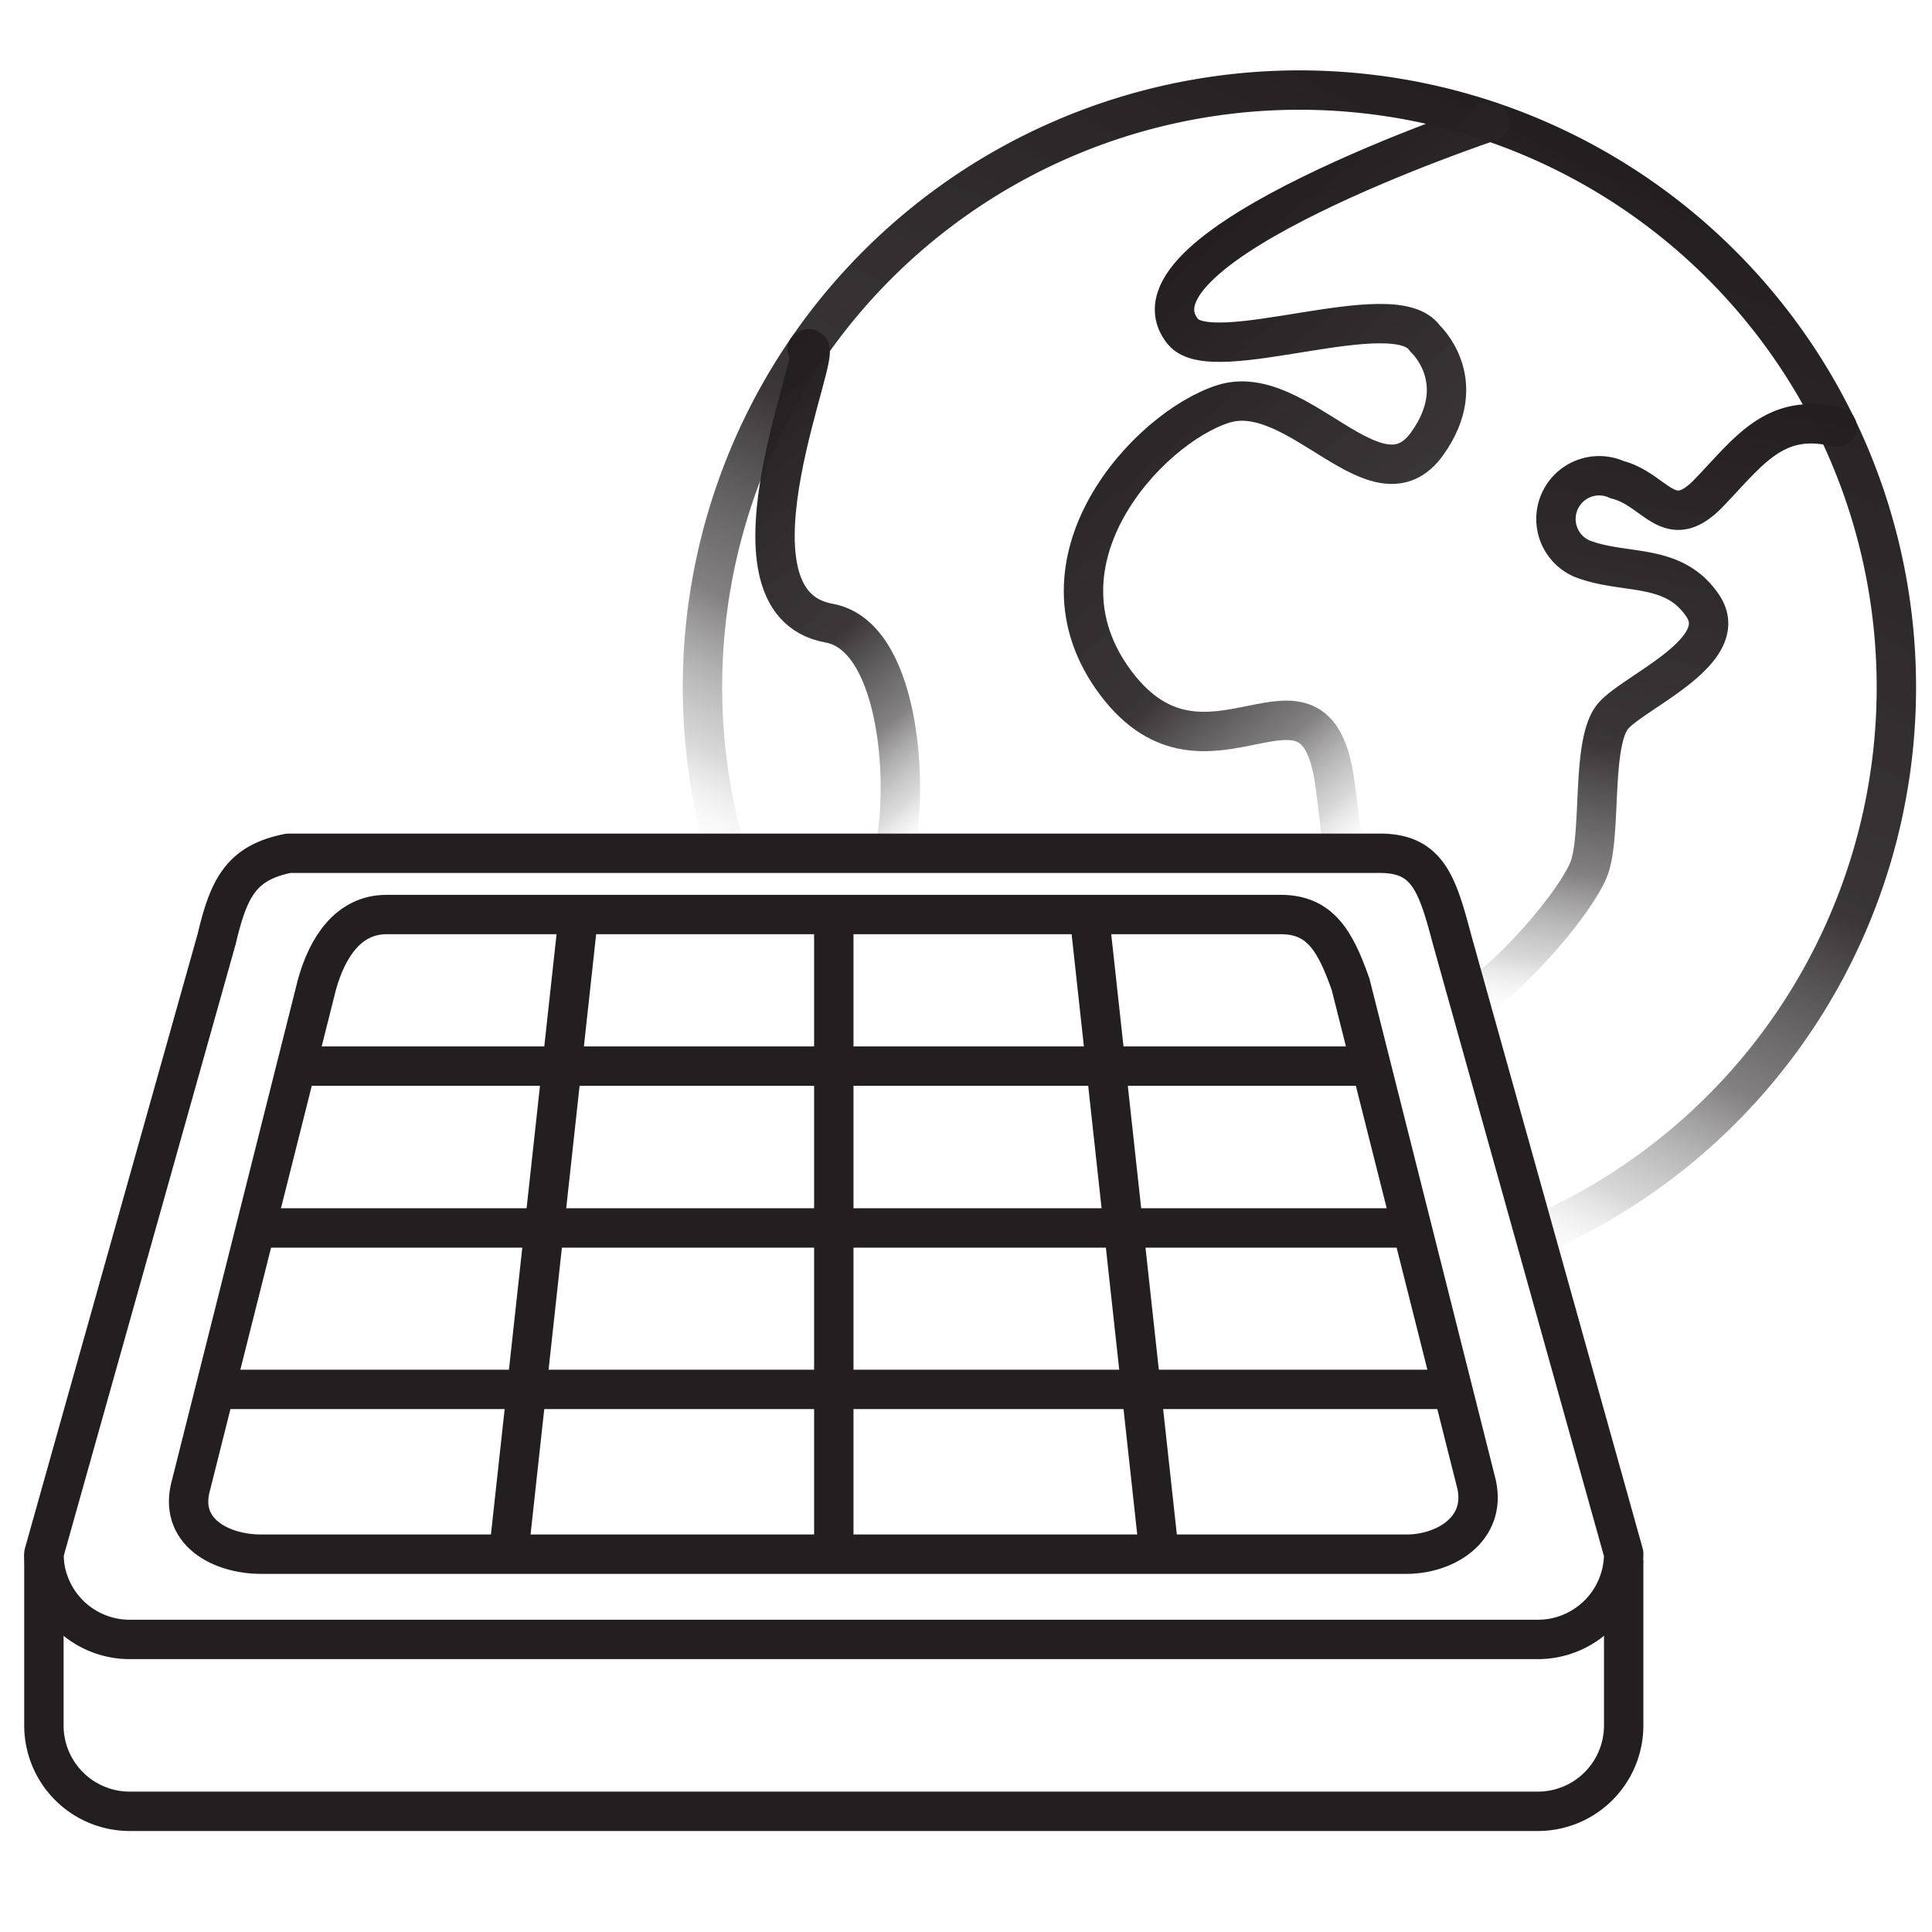
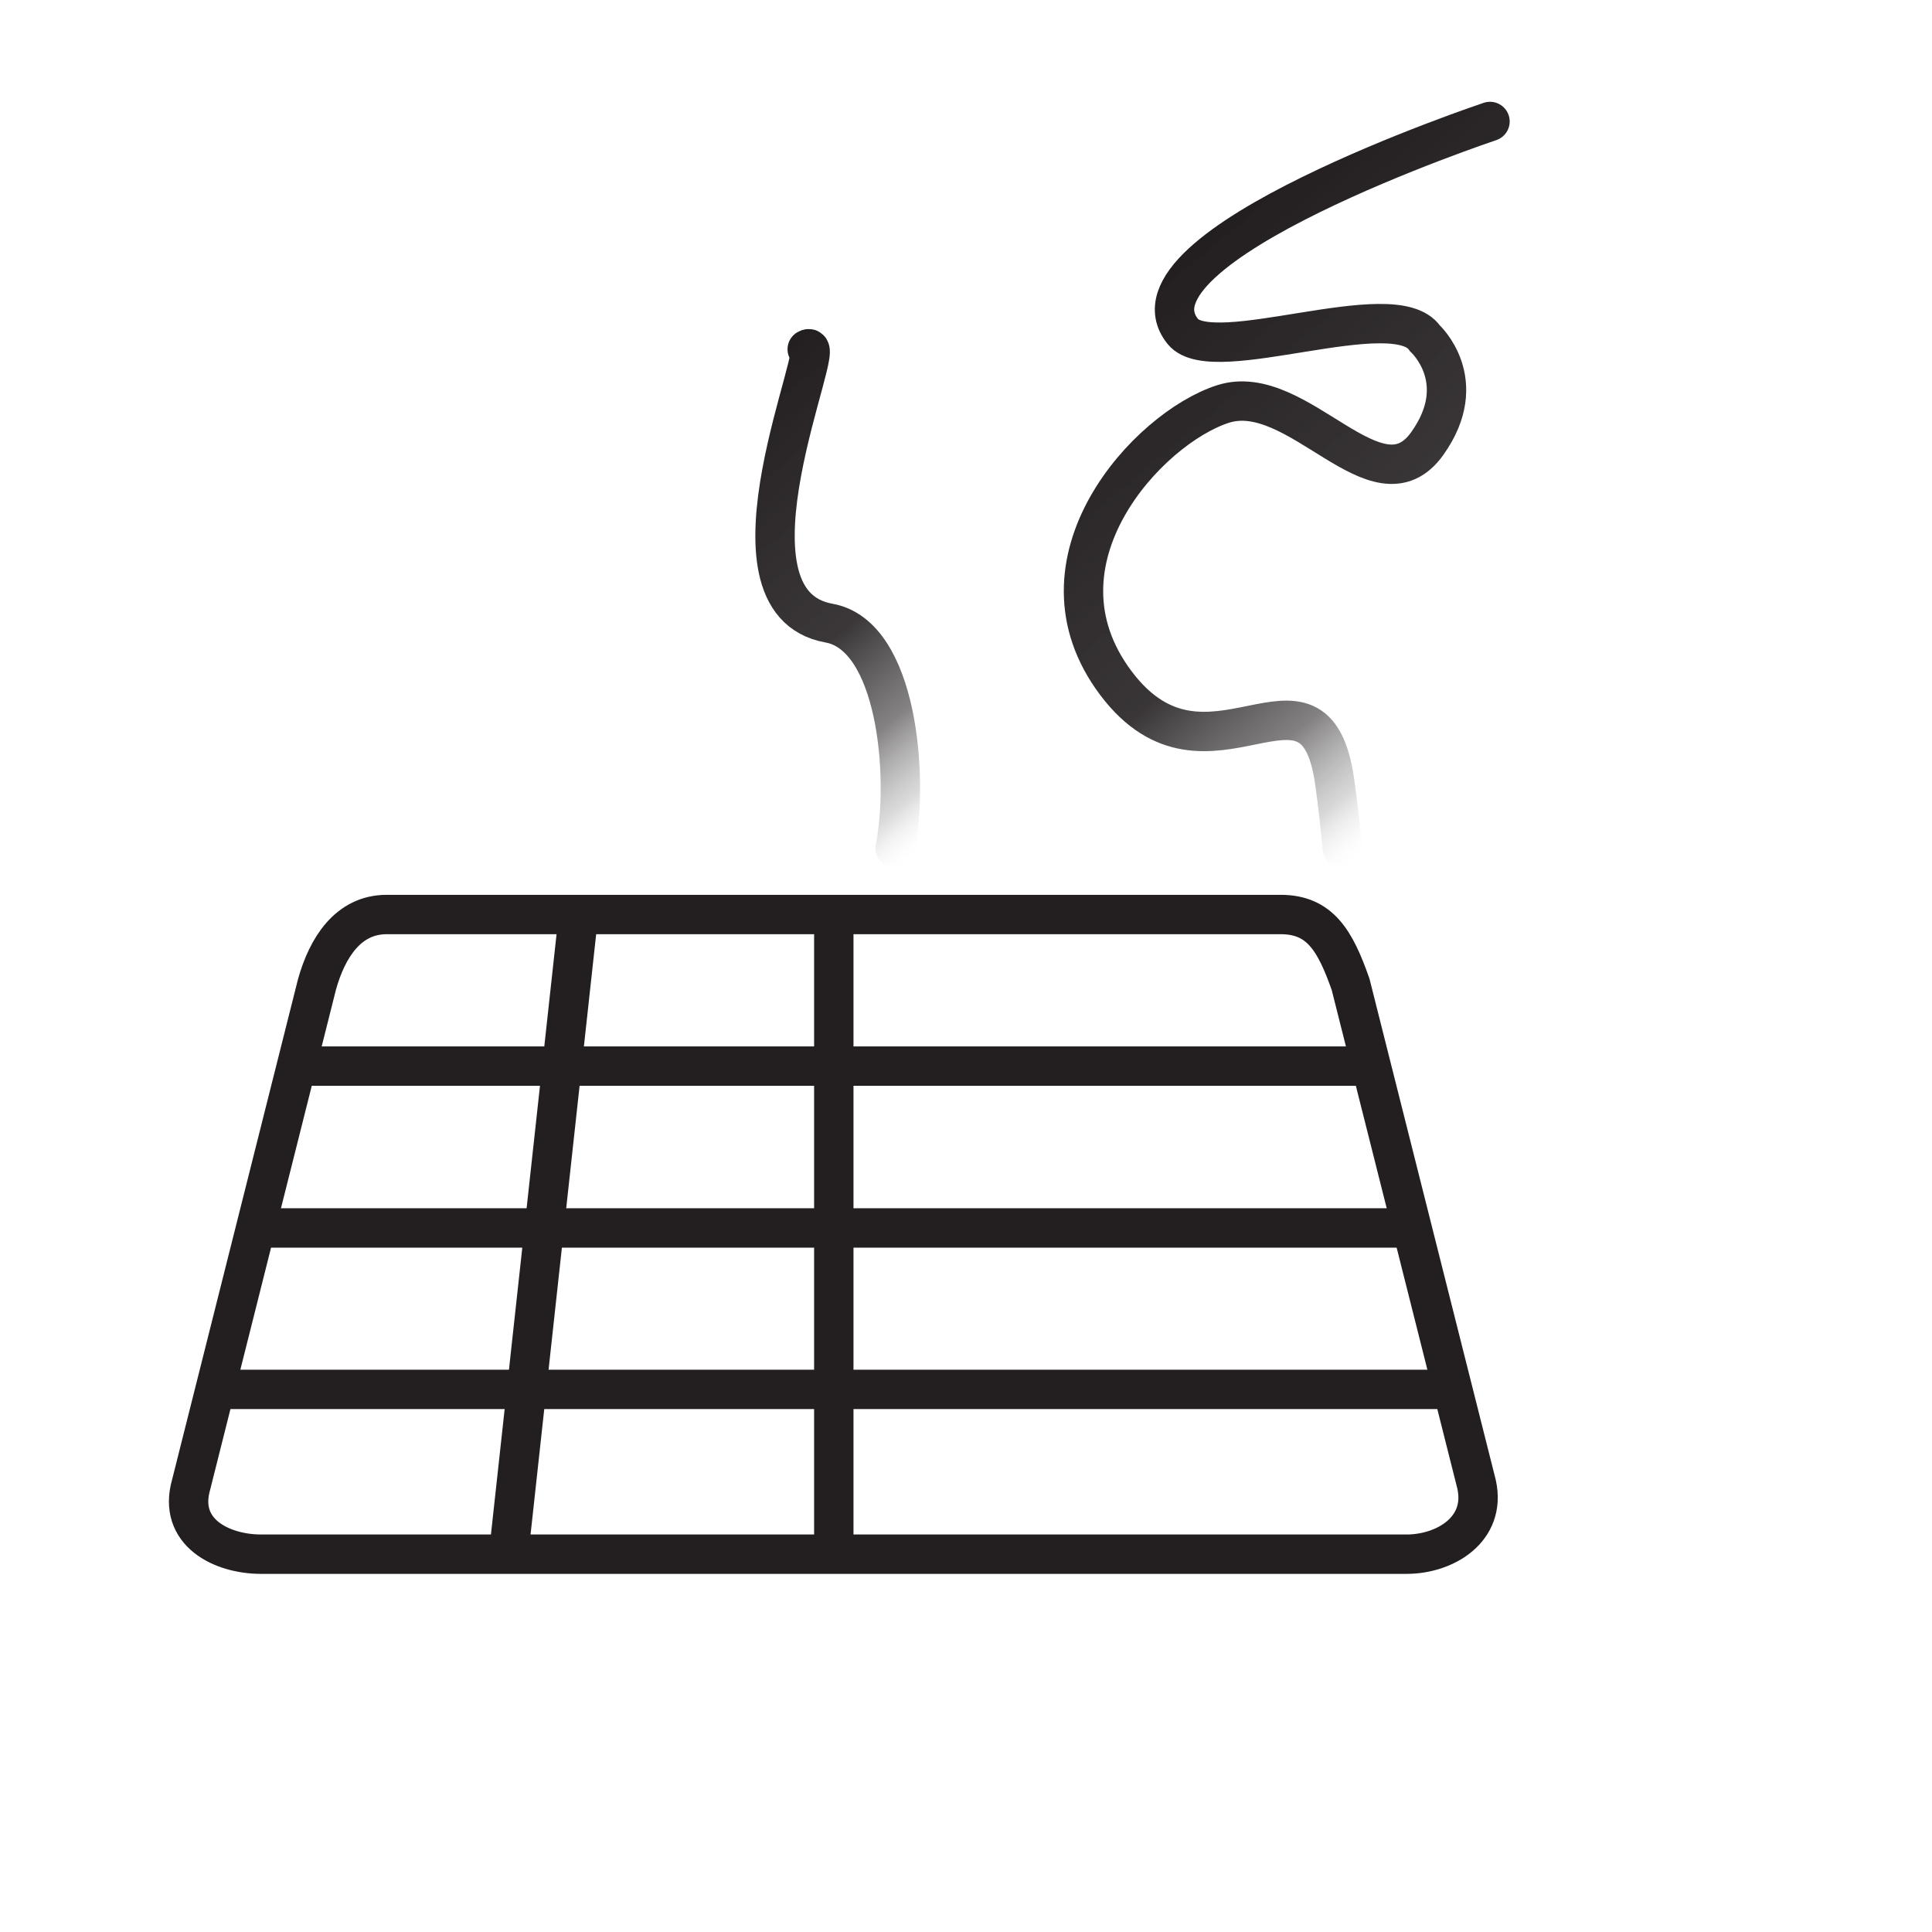
<svg xmlns="http://www.w3.org/2000/svg" xmlns:xlink="http://www.w3.org/1999/xlink" id="Layer_1" data-name="Layer 1" viewBox="0 0 98.13 98.13">
  <defs>
    <style>.cls-1,.cls-2,.cls-3,.cls-4,.cls-5{fill:none;stroke-linejoin:round;stroke-width:2px;}.cls-1,.cls-2,.cls-3,.cls-4{stroke-linecap:round;}.cls-1{stroke:url(#linear-gradient);}.cls-2{stroke:url(#linear-gradient-2);}.cls-3{stroke:url(#linear-gradient-3);}.cls-4{stroke:url(#linear-gradient-4);}.cls-5{stroke:#231f20;}</style>
    <linearGradient id="linear-gradient" x1="79.74" y1="6.76" x2="56.65" y2="54.1" gradientUnits="userSpaceOnUse">
      <stop offset="0" stop-color="#231f20" />
      <stop offset="0.56" stop-color="#2f2b2c" stop-opacity="0.95" />
      <stop offset="0.76" stop-color="#595657" stop-opacity="0.75" />
      <stop offset="0.9" stop-color="#a3a2a2" stop-opacity="0.42" />
      <stop offset="1" stop-color="#fff" stop-opacity="0" />
    </linearGradient>
    <linearGradient id="linear-gradient-2" x1="86.99" y1="19.58" x2="81.14" y2="52.75" xlink:href="#linear-gradient" />
    <linearGradient id="linear-gradient-3" x1="59.93" y1="12.98" x2="78.8" y2="35.47" xlink:href="#linear-gradient" />
    <linearGradient id="linear-gradient-4" x1="35.49" y1="21.07" x2="51.1" y2="39.68" gradientUnits="userSpaceOnUse">
      <stop offset="0" stop-color="#231f20" />
      <stop offset="0.54" stop-color="#2f2b2c" stop-opacity="0.94" />
      <stop offset="0.75" stop-color="#5b5859" stop-opacity="0.75" />
      <stop offset="0.9" stop-color="#a6a5a5" stop-opacity="0.4" />
      <stop offset="1" stop-color="#fff" stop-opacity="0" />
    </linearGradient>
  </defs>
  <title>play-with-the-world</title>
  <g id="play_anywhere" data-name="play anywhere">
-     <path class="cls-1" d="M36.88,43.34a30.32,30.32,0,1,1,59.44-8.43A30.32,30.32,0,0,1,78.14,62.7" />
-     <path class="cls-2" d="M75.07,50.67c2.68-2.05,5.33-5.45,5.7-6.73.57-1.93.06-6.35,1.19-7.6S88,33.06,86.5,30.79s-4-1.56-6.18-2.43a2.19,2.19,0,0,1,1.81-4c2,.51,2.63,2.78,4.66.68s3.35-4.13,6.52-3.34" />
    <path class="cls-3" d="M75.68,6.17S56.6,12.54,60.08,16.84c1.52,1.88,10.75-1.92,12.29.34,0,0,2.39,2.16.13,5.34-2.55,3.6-6.57-3.22-10.38-2s-10.09,8-5.44,14.18,10.09-2.17,11.11,5c.17,1.19.29,2.32.39,3.38" />
    <path class="cls-4" d="M41,17.74c1.17-.74-5,12.82,1.11,13.91,3.46.62,4.07,7.76,3.36,11.42" />
-     <path class="cls-5" d="M82.47,79.25v8.39A4.36,4.36,0,0,1,78.11,92H6.59a4.36,4.36,0,0,1-4.36-4.36V78.91" />
-     <path class="cls-5" d="M70.1,43.34c2.4,0,2.9,1.53,3.65,4.37l8.72,31.2a4.36,4.36,0,0,1-4.36,4.36H6.59a4.36,4.36,0,0,1-4.36-4.36L11,47.71c.62-2.61,1.24-3.89,3.65-4.37Z" />
    <path class="cls-5" d="M71.44,78.94H13.26c-2,0-4.25-1.11-3.55-3.54L16.1,50c.52-1.86,1.58-3.55,3.54-3.55H65.05c2,0,2.77,1.33,3.55,3.55L75,75.4C75.5,77.68,73.4,78.94,71.44,78.94Z" />
    <line class="cls-5" x1="29.4" y1="46.3" x2="25.85" y2="78.78" />
    <line class="cls-5" x1="42.35" y1="46.3" x2="42.35" y2="78.78" />
-     <line class="cls-5" x1="55.31" y1="46.3" x2="58.86" y2="78.78" />
    <line class="cls-5" x1="69.67" y1="54.15" x2="15.02" y2="54.15" />
    <line class="cls-5" x1="71.8" y1="62.37" x2="13.6" y2="62.37" />
    <line class="cls-5" x1="73.22" y1="70.57" x2="11.31" y2="70.57" />
  </g>
</svg>